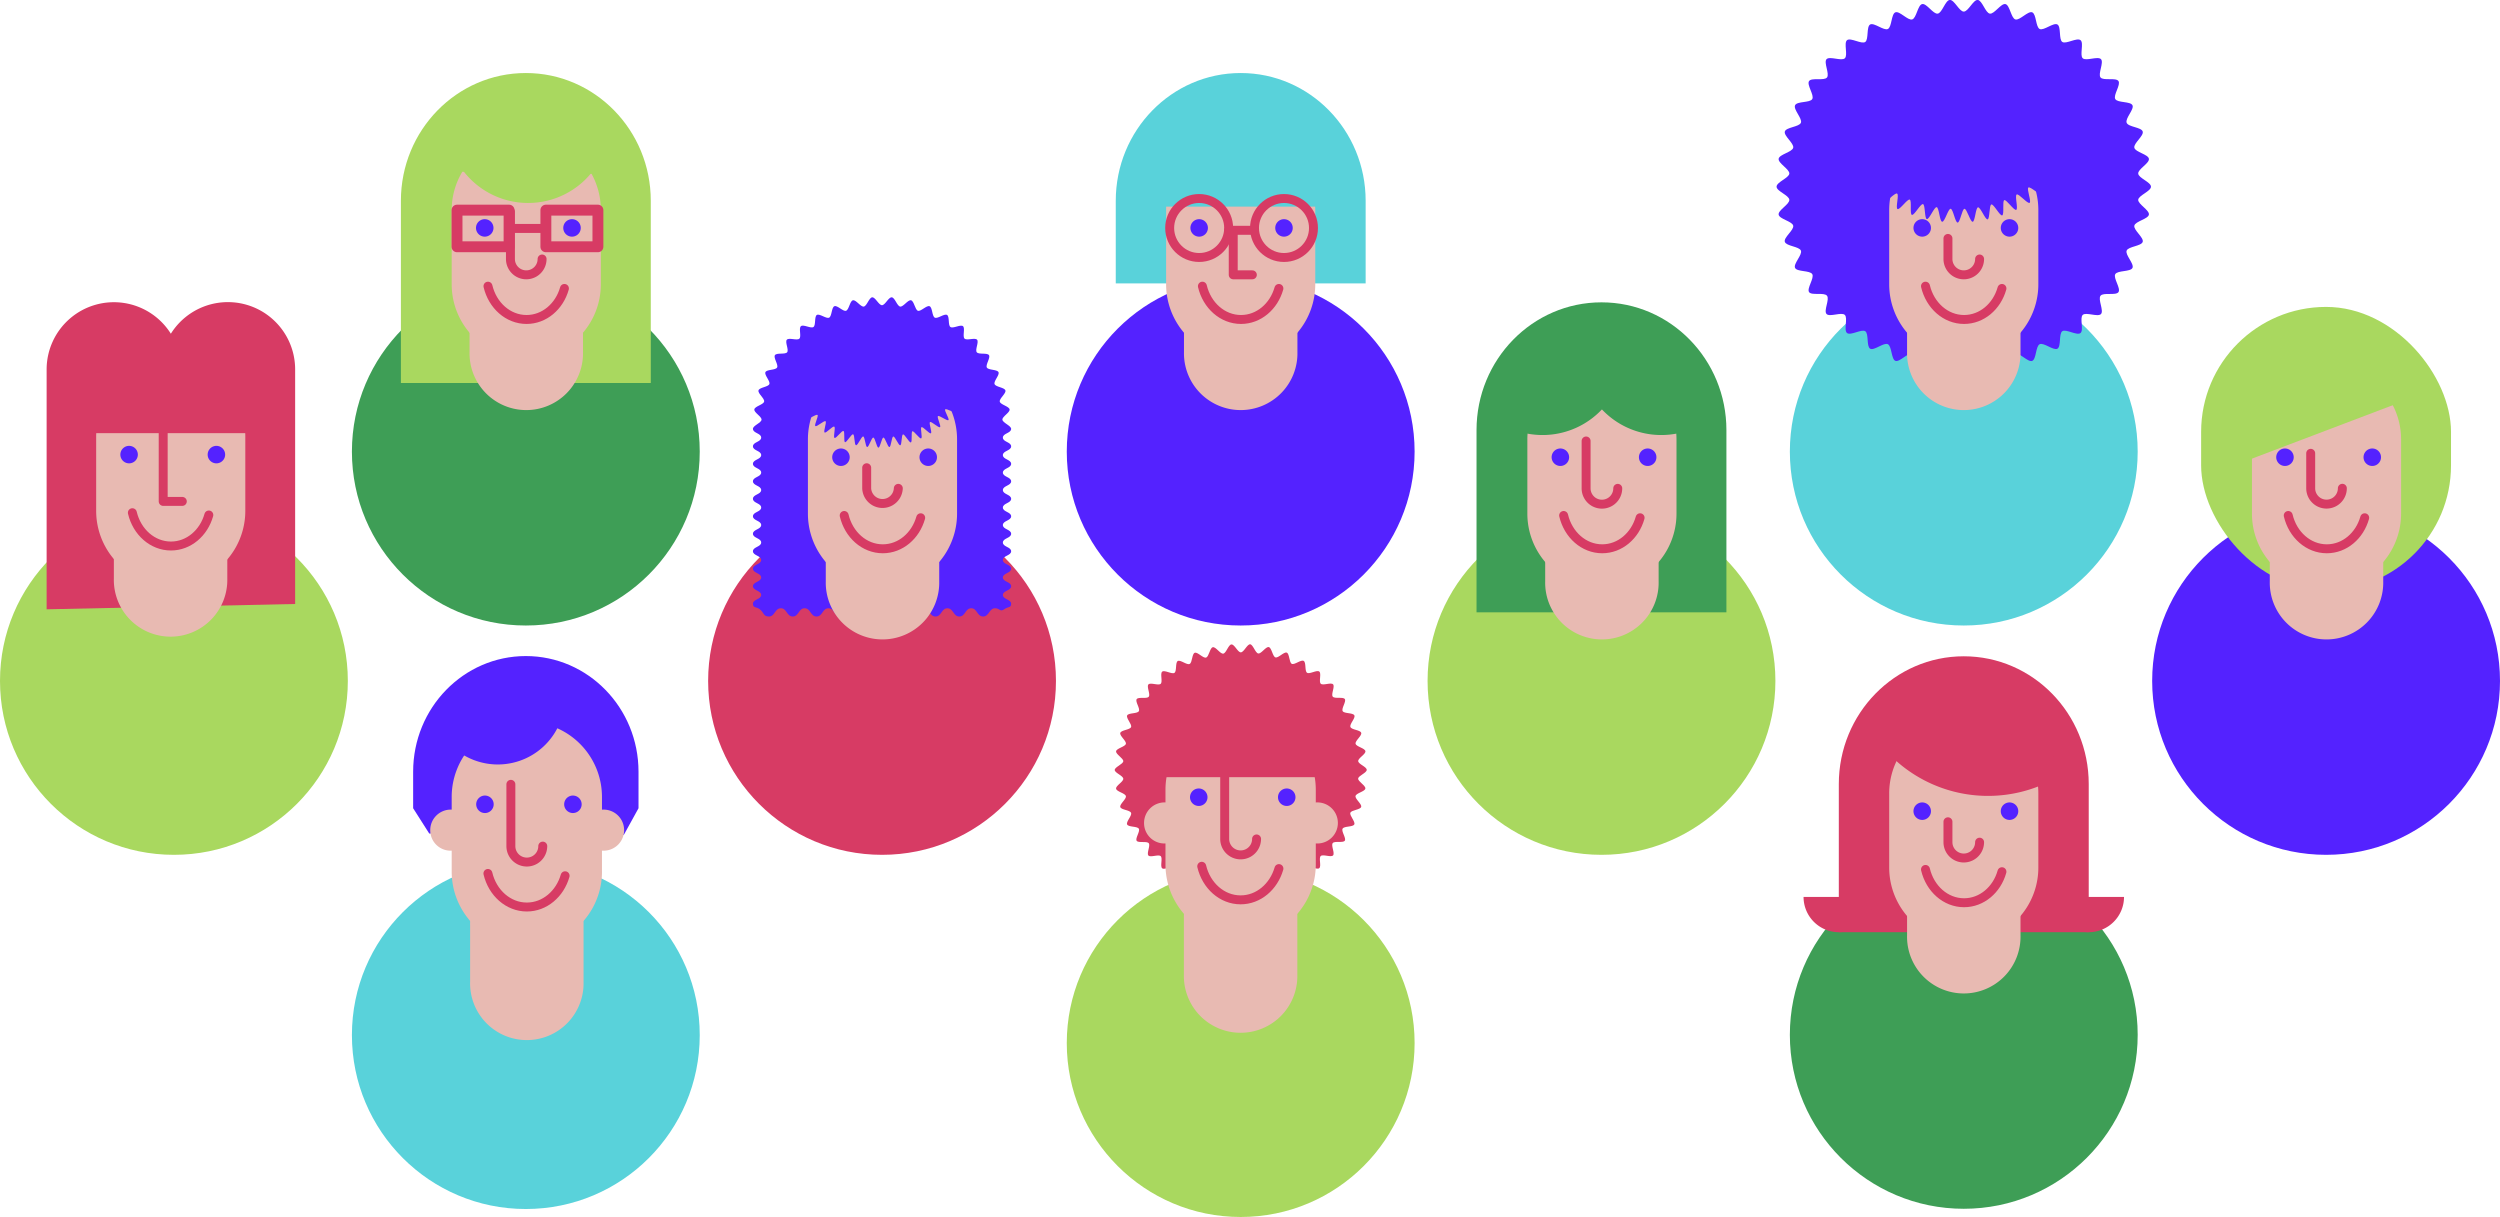
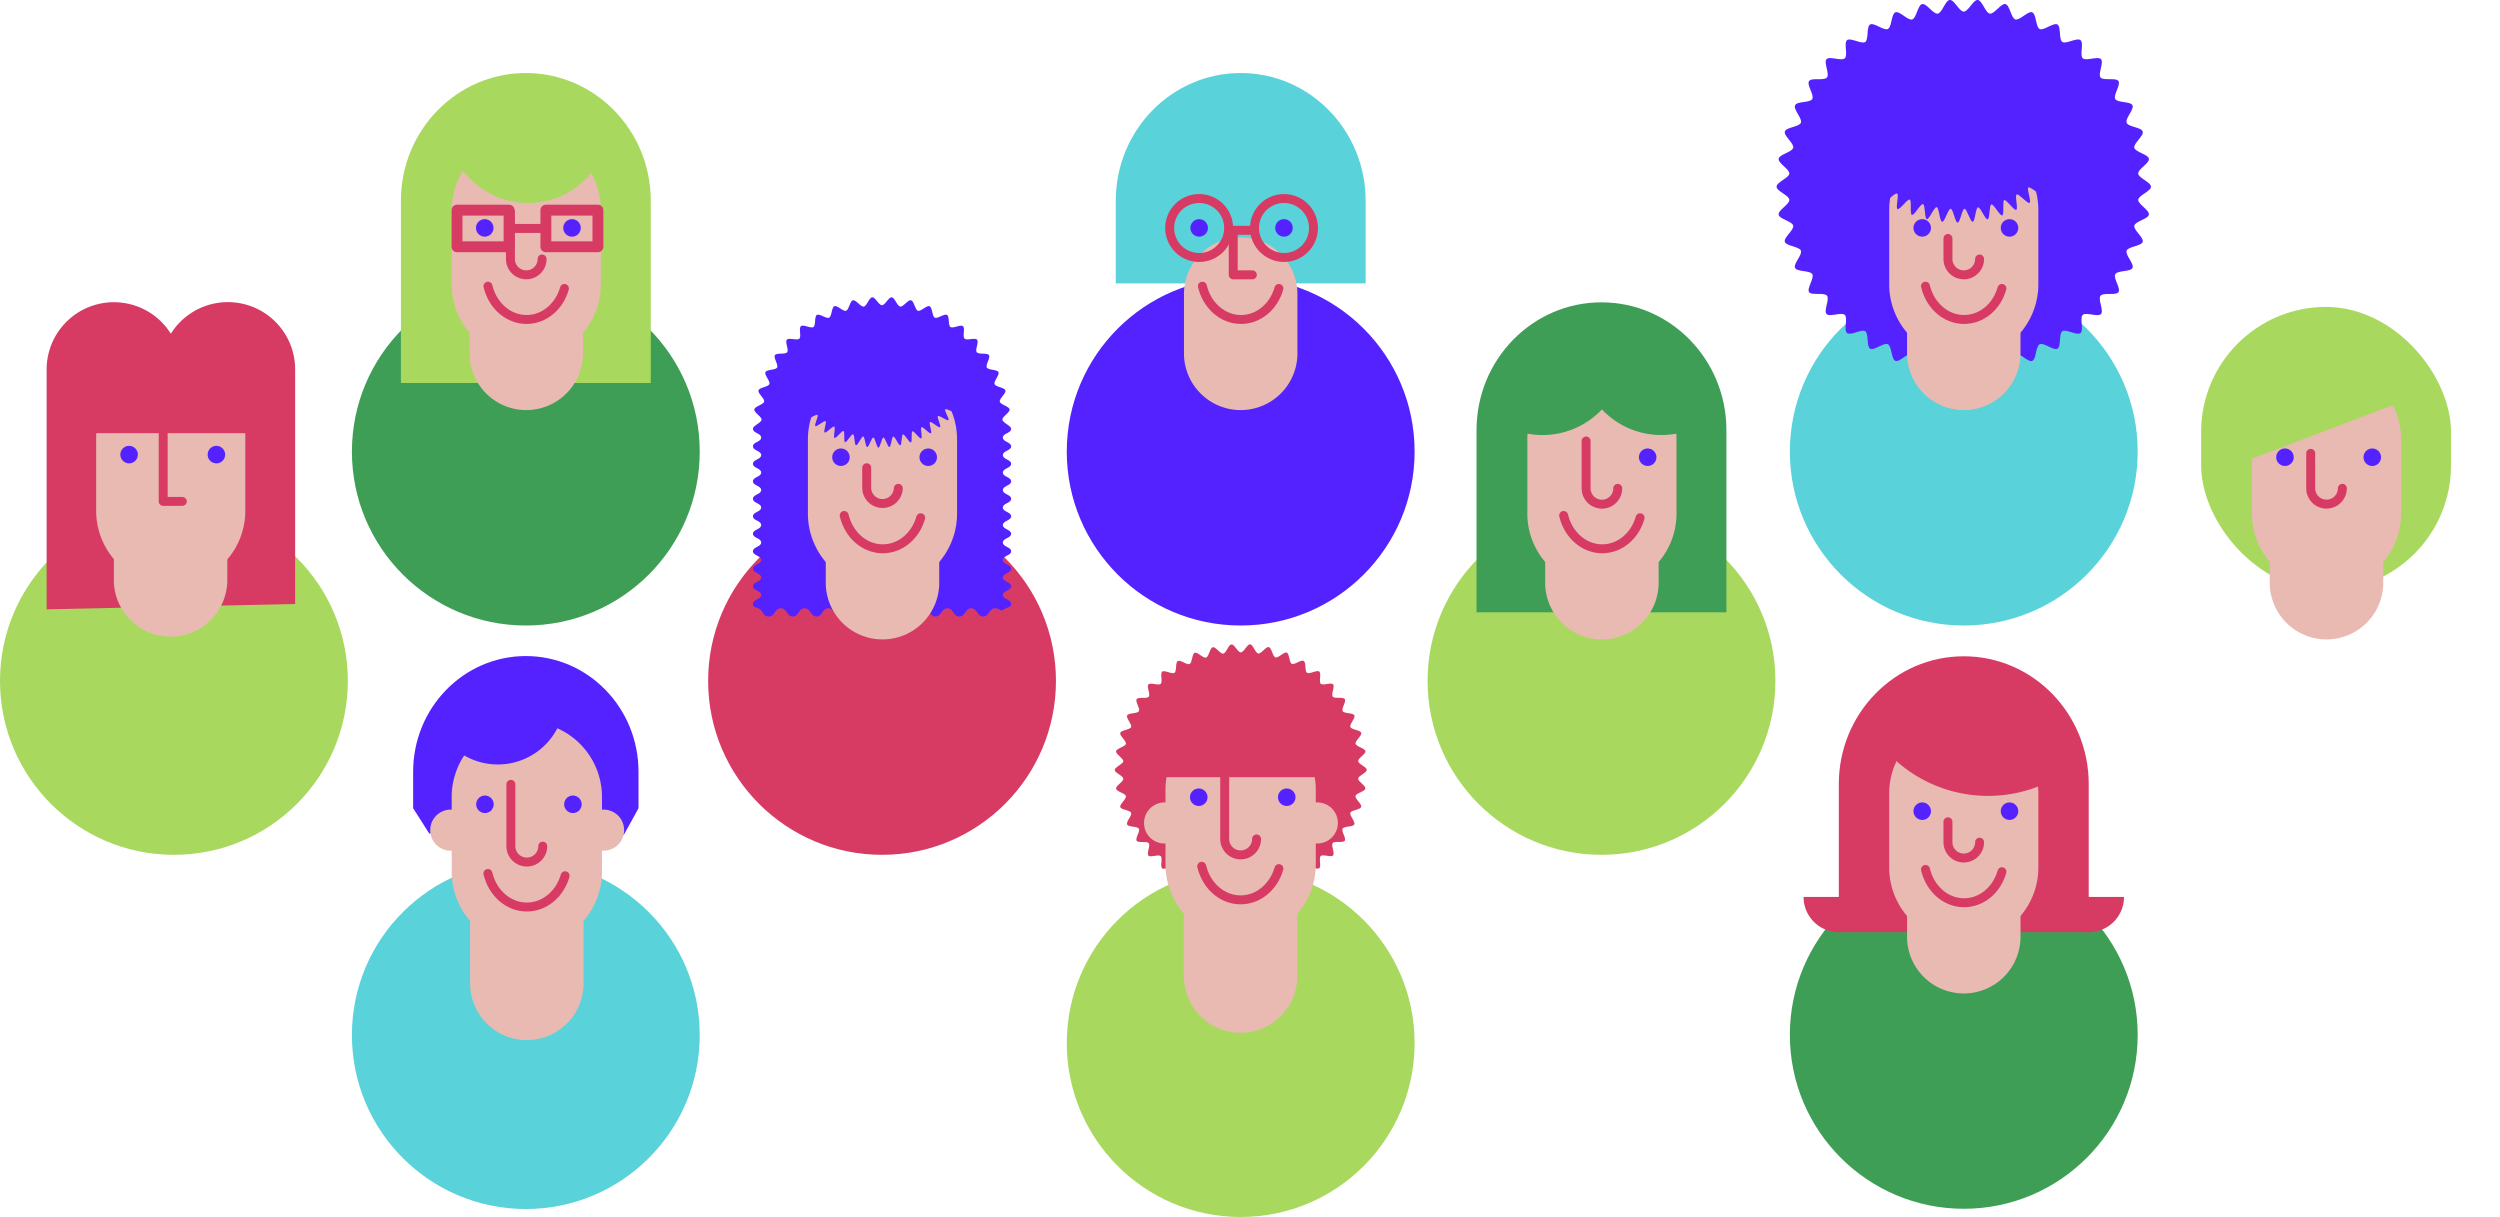
<svg xmlns="http://www.w3.org/2000/svg" viewBox="0 0 857.89 417.62">
  <defs>
    <style>.cls-1{fill:#a9d85f;}.cls-2{fill:#3e9e56;}.cls-3{fill:#e8bab2;}.cls-4{fill:#5422ff;}.cls-5,.cls-8{fill:none;stroke:#d73b64;stroke-linecap:round;stroke-linejoin:round;}.cls-5{stroke-width:3.07px;}.cls-6{fill:#d73b64;}.cls-7{fill:#59d2da;}.cls-8{stroke-width:3.74px;}</style>
  </defs>
  <g id="Livello_2" data-name="Livello 2">
    <g id="Livello_1-2" data-name="Livello 1">
      <circle class="cls-1" cx="549.56" cy="233.66" r="59.68" />
      <path class="cls-2" d="M592.43,210.13V147.6c0-24.22-19.19-43.85-42.87-43.85s-42.88,19.63-42.88,43.85v62.53Z" />
      <path class="cls-3" d="M569.17,199.51V180.06a19.47,19.47,0,1,0-38.93,0v19.45a19.47,19.47,0,1,0,38.93,0" />
      <path class="cls-3" d="M527.77,137.62a25.45,25.45,0,0,0-3.65,13.18v25.45a25.59,25.59,0,1,0,51.18,0V150.8a25.48,25.48,0,0,0-3.22-12.44" />
-       <path class="cls-4" d="M535.45,159.9a3,3,0,1,1,3-3,3,3,0,0,1-3,3" />
      <path class="cls-4" d="M565.41,159.9a3,3,0,1,0-3-3,3,3,0,0,0,3,3" />
      <path class="cls-5" d="M544.28,151.33v16.25a5.43,5.43,0,0,0,10.86,0" />
      <path class="cls-5" d="M536.57,176.89c1.55,6.58,6.89,11.43,13.24,11.43,6.1,0,11.27-4.47,13-10.65" />
      <path class="cls-2" d="M542.11,120.12a28,28,0,0,0,45.2,23.24Z" />
      <path class="cls-2" d="M557.31,120.12a28,28,0,0,1-45.2,23.24Z" />
      <circle class="cls-6" cx="302.68" cy="233.66" r="59.68" />
      <path class="cls-4" d="M344.72,209c1.21-.88,2.26-.34,2.26-1.83s-2.84-1.49-2.84-3,2.84-1.48,2.84-3-2.84-1.49-2.84-3,2.84-1.48,2.84-3-2.84-1.48-2.84-3,2.84-1.49,2.84-3-2.84-1.48-2.84-3,2.84-1.49,2.84-3-2.84-1.49-2.84-3,2.84-1.49,2.84-3-2.84-1.49-2.84-3,2.84-1.49,2.84-3-2.84-1.49-2.84-3,2.84-1.49,2.84-3-2.84-1.49-2.84-3,2.84-1.49,2.84-3-2.84-1.49-2.84-3,2.84-1.49,2.84-3-2.84-1.49-2.84-3,2.84-1.5,2.84-3c0-1.09-2.87-2.07-3-3.14s2.62-2.46,2.47-3.53-3.14-1.63-3.37-2.68,2.24-2.82,1.93-3.85-3.34-1.16-3.72-2.17,1.8-3.11,1.35-4.09-3.48-.65-4-1.59,1.32-3.35.73-4.25-3.53-.13-4.19-1,.82-3.5.1-4.3-3.51.38-4.29-.37.29-3.58-.54-4.27-3.41.91-4.3.28-.24-3.59-1.17-4.14-3.23,1.41-4.2.93-.79-3.51-1.79-3.92-3,1.89-4,1.56-1.31-3.35-2.37-3.6-2.65,2.33-3.72,2.16-1.81-3.1-2.9-3.18-2.26,2.71-3.35,2.71-2.28-2.79-3.35-2.71-1.83,3-2.89,3.18-2.68-2.4-3.73-2.16-1.34,3.27-2.37,3.6-3-2-4-1.56-.83,3.43-1.79,3.92-3.28-1.48-4.21-.93-.29,3.52-1.17,4.14-3.46-1-4.3-.28.24,3.53-.54,4.28-3.56-.45-4.29.36.77,3.45.1,4.3-3.59.09-4.19,1,1.27,3.29.74,4.24-3.54.61-4,1.59,1.73,3.08,1.35,4.09-3.42,1.13-3.73,2.17,2.17,2.79,1.93,3.85-3.21,1.6-3.36,2.68,2.54,2.44,2.47,3.53-2.95,2-2.95,3.14c0,1.49,2.83,1.49,2.83,3s-2.83,1.49-2.83,3,2.83,1.49,2.83,3-2.83,1.49-2.83,3,2.83,1.49,2.83,3-2.83,1.48-2.83,3,2.83,1.49,2.83,3-2.83,1.48-2.83,3,2.83,1.49,2.83,3-2.83,1.48-2.83,3,2.83,1.49,2.83,3-2.83,1.49-2.83,3,2.83,1.49,2.83,3-2.83,1.49-2.83,3,2.83,1.49,2.83,3-2.83,1.49-2.83,3,2.83,1.49,2.83,3-2.83,1.49-2.83,3,2.83,1.49,2.83,3-2.83,1.49-2.83,3,1.05,1,2.25,1.84c1.65,1.21,1.21,2.56,3.25,2.56s2-2.83,4.08-2.83,2,2.83,4.08,2.83,2-2.83,4.08-2.83,2,2.83,4.09,2.83,2-2.83,4.08-2.83,2,2.83,4.08,2.83,2-2.83,4.08-2.83,2,2.83,4.08,2.83,2-2.83,4.08-2.83,2,2.83,4.08,2.83,2-2.83,4.08-2.83,2.05,2.83,4.09,2.83,2-2.83,4.08-2.83,2,2.83,4.09,2.83,2-2.83,4.08-2.83,2,2.83,4.09,2.83,2-2.83,4.08-2.83,2,2.83,4.08,2.83,2.07-2.85,4.11-2.83C343.24,208.73,343.07,210.18,344.72,209Z" />
      <path class="cls-3" d="M322.3,199.51V180.06a19.47,19.47,0,1,0-38.93,0v19.45a19.47,19.47,0,1,0,38.93,0" />
      <path class="cls-3" d="M280.9,137.62a25.46,25.46,0,0,0-3.66,13.18v25.45a25.59,25.59,0,0,0,51.18,0V150.8a25.48,25.48,0,0,0-3.22-12.44" />
      <path class="cls-4" d="M288.58,159.9a3,3,0,1,1,3-3,3,3,0,0,1-3,3" />
      <path class="cls-4" d="M318.53,159.9a3,3,0,1,0-3-3,3,3,0,0,0,3,3" />
      <path class="cls-5" d="M297.41,160.51v7.07a5.43,5.43,0,0,0,10.85,0" />
      <path class="cls-5" d="M289.69,176.89c1.55,6.58,6.89,11.43,13.25,11.43,6.09,0,11.26-4.47,13-10.65" />
-       <path class="cls-4" d="M271,133.57c.25.57-1.32.23-1,.77s3.55-.53,3.86,0-2.25,2.84-1.92,3.36,3.48-.93,3.85-.43-1.94,3.07-1.54,3.54,3.35-1.3,3.77-.84-1.59,3.26-1.15,3.69,3.2-1.66,3.66-1.26-1.22,3.42-.73,3.8,3-2,3.49-1.65-.83,3.53-.31,3.86,2.75-2.32,3.3-2-.45,3.6.11,3.86,2.48-2.6,3.05-2.37,0,3.63.54,3.83,2.18-2.86,2.77-2.69.36,3.61,1,3.74,1.85-3.08,2.46-3,.75,3.54,1.36,3.61,1.5-3.27,2.12-3.23,1.13,3.44,1.75,3.44,1.11-3.41,1.71-3.44,1.47,3.31,2.06,3.24.74-3.51,1.33-3.6,1.81,3.13,2.39,3,.36-3.56.94-3.72,2.13,2.92,2.7,2.73,0-3.59.53-3.81,2.44,2.67,3,2.43-.41-3.57.12-3.84,2.71,2.39,3.22,2.09-.79-3.5-.3-3.84,2.95,2.1,3.43,1.74-1.16-3.4-.7-3.78,3.16,1.77,3.59,1.36-1.51-3.25-1.1-3.68,3.33,1.42,3.72,1-1.85-3.07-1.48-3.55,3.45,1.06,3.8.57-2.17-2.85-1.86-3.36,3.55.68,3.84.16-1.3-.22-1-.76c-1.41-.31-1-3.38-2.51-3.4s-1.5,3.38-2.95,3.35S324.43,131,323,131s-1.51,3.38-3,3.35-1.4-3.42-2.85-3.44-1.5,3.38-2.95,3.35-1.4-3.42-2.85-3.44-1.5,3.38-2.95,3.35-1.39-3.42-2.84-3.44-1.51,3.38-3,3.35-1.4-3.42-2.85-3.44-1.5,3.38-2.95,3.35-1.4-3.42-2.85-3.44-1.5,3.37-3,3.35-1.39-3.42-2.85-3.44-1.5,3.37-2.95,3.35-1.4-3.42-2.85-3.44-1.5,3.37-2.95,3.35-1.4-3.42-2.86-3.44-1,2.83-2.41,3.27S272.47,133.3,271,133.57Z" />
+       <path class="cls-4" d="M271,133.57c.25.57-1.32.23-1,.77s3.55-.53,3.86,0-2.25,2.84-1.92,3.36,3.48-.93,3.85-.43-1.94,3.07-1.54,3.54,3.35-1.3,3.77-.84-1.59,3.26-1.15,3.69,3.2-1.66,3.66-1.26-1.22,3.42-.73,3.8,3-2,3.49-1.65-.83,3.53-.31,3.86,2.75-2.32,3.3-2-.45,3.6.11,3.86,2.48-2.6,3.05-2.37,0,3.63.54,3.83,2.18-2.86,2.77-2.69.36,3.61,1,3.74,1.85-3.08,2.46-3,.75,3.54,1.36,3.61,1.5-3.27,2.12-3.23,1.13,3.44,1.75,3.44,1.11-3.41,1.71-3.44,1.47,3.31,2.06,3.24.74-3.51,1.33-3.6,1.81,3.13,2.39,3,.36-3.56.94-3.72,2.13,2.92,2.7,2.73,0-3.59.53-3.81,2.44,2.67,3,2.43-.41-3.57.12-3.84,2.71,2.39,3.22,2.09-.79-3.5-.3-3.84,2.95,2.1,3.43,1.74-1.16-3.4-.7-3.78,3.16,1.77,3.59,1.36-1.51-3.25-1.1-3.68,3.33,1.42,3.72,1-1.85-3.07-1.48-3.55,3.45,1.06,3.8.57-2.17-2.85-1.86-3.36,3.55.68,3.84.16-1.3-.22-1-.76c-1.41-.31-1-3.38-2.51-3.4S324.43,131,323,131s-1.51,3.38-3,3.35-1.4-3.42-2.85-3.44-1.5,3.38-2.95,3.35-1.4-3.42-2.85-3.44-1.5,3.38-2.95,3.35-1.39-3.42-2.84-3.44-1.51,3.38-3,3.35-1.4-3.42-2.85-3.44-1.5,3.38-2.95,3.35-1.4-3.42-2.85-3.44-1.5,3.37-3,3.35-1.39-3.42-2.85-3.44-1.5,3.37-2.95,3.35-1.4-3.42-2.85-3.44-1.5,3.37-2.95,3.35-1.4-3.42-2.86-3.44-1,2.83-2.41,3.27S272.47,133.3,271,133.57Z" />
      <circle class="cls-7" cx="673.88" cy="154.97" r="59.68" />
      <path class="cls-4" d="M738.12,64.06c0,1.57-4.27,3-4.38,4.49s3.9,3.57,3.67,5.09-4.66,2.28-5,3.79,3.32,4.1,2.87,5.57-4.94,1.56-5.51,3,2.67,4.55,2,5.94-5.12.8-5.9,2.14,2,4.9,1.09,6.17-5.18,0-6.15,1.24,1.21,5.13.16,6.27-5.13-.75-6.26.3.44,5.26-.78,6.23-5-1.5-6.24-.63-.34,5.27-1.68,6-4.68-2.22-6.08-1.54-1.13,5.15-2.57,5.72-4.29-2.9-5.78-2.45-1.88,4.93-3.4,5.27-3.81-3.51-5.35-3.28-2.59,4.59-4.15,4.7-3.24-4-4.8-4-3.26,4.15-4.8,4-2.63-4.47-4.15-4.7-3.84,3.62-5.35,3.28-1.92-4.81-3.4-5.27-4.34,3-5.77,2.44-1.19-5-2.58-5.71-4.74,2.32-6.07,1.54-.42-5.17-1.69-6-5,1.59-6.24.63.36-5.17-.78-6.23-5.2.83-6.26-.31,1.13-5,.16-6.26-5.27,0-6.15-1.24,1.87-4.83,1.09-6.17-5.22-.74-5.9-2.14,2.57-4.5,2-5.94-5-1.51-5.51-3,3.22-4.06,2.87-5.57-4.77-2.25-5-3.79,3.79-3.53,3.67-5.09-4.38-2.92-4.38-4.49,4.27-3,4.38-4.49-3.89-3.56-3.67-5.08,4.66-2.29,5-3.79-3.32-4.1-2.87-5.58,4.95-1.56,5.51-3-2.67-4.56-2-6,5.13-.79,5.9-2.13-2-4.9-1.09-6.18,5.19,0,6.15-1.23-1.21-5.14-.16-6.27,5.13.75,6.27-.31-.44-5.25.77-6.22,5,1.5,6.24.62.34-5.26,1.69-6,4.68,2.22,6.07,1.55,1.13-5.15,2.58-5.72,4.29,2.9,5.77,2.44,1.89-4.92,3.41-5.27,3.8,3.51,5.34,3.28,2.6-4.58,4.15-4.7,3.24,4,4.8,4,3.27-4.15,4.8-4,2.63,4.47,4.15,4.7,3.85-3.62,5.35-3.28,1.93,4.82,3.4,5.27,4.34-3,5.78-2.44,1.18,5.05,2.57,5.72,4.74-2.32,6.08-1.55.41,5.17,1.69,6,5-1.59,6.24-.62-.37,5.17.77,6.22,5.21-.82,6.26.31-1.12,5.06-.16,6.27,5.28-.05,6.15,1.23-1.86,4.84-1.09,6.18,5.23.74,5.9,2.13-2.57,4.5-2,6,5.05,1.51,5.51,3-3.21,4.06-2.87,5.58,4.77,2.25,5,3.79-3.79,3.53-3.67,5.08S738.12,62.5,738.12,64.06Z" />
      <path class="cls-3" d="M693.35,120.81V101.37a19.47,19.47,0,1,0-38.93,0v19.44a19.47,19.47,0,1,0,38.93,0" />
      <path class="cls-3" d="M651.94,58.93a25.55,25.55,0,0,0-3.65,13.18V97.56a25.59,25.59,0,0,0,51.18,0V72.11a25.55,25.55,0,0,0-3.22-12.45" />
      <path class="cls-4" d="M659.62,81.21a3,3,0,1,1,3-3,3,3,0,0,1-3,3" />
      <path class="cls-4" d="M689.58,81.21a3,3,0,1,0-3-3,3,3,0,0,0,3,3" />
      <path class="cls-5" d="M668.45,81.82v7.06a5.43,5.43,0,0,0,10.86,0" />
      <path class="cls-5" d="M660.74,98.2c1.55,6.58,6.89,11.43,13.24,11.43,6.1,0,11.27-4.47,13-10.65" />
      <path class="cls-4" d="M630.07,48.83c.35.78-1.82.31-1.44,1.06s4.89-.73,5.31,0-3.09,3.9-2.63,4.61,4.77-1.27,5.28-.59-2.66,4.22-2.12,4.87,4.61-1.79,5.18-1.17-2.18,4.49-1.57,5.08,4.39-2.28,5-1.73-1.67,4.7-1,5.22,4.11-2.74,4.8-2.26-1.15,4.85-.43,5.29S650.25,66,651,66.43s-.61,4.95.15,5.31,3.41-3.57,4.19-3.25-.06,5,.74,5.25,3-3.93,3.81-3.7.49,5,1.32,5.15,2.54-4.24,3.37-4.1,1,4.87,1.88,5,2.06-4.49,2.91-4.45,1.55,4.74,2.4,4.74,1.53-4.69,2.35-4.73,2,4.54,2.82,4.45,1-4.82,1.83-4.95,2.49,4.3,3.29,4.13.5-4.9,1.29-5.12,2.93,4,3.71,3.75,0-4.93.72-5.23,3.35,3.67,4.1,3.33-.57-4.89.16-5.27,3.72,3.29,4.43,2.87-1.09-4.81-.41-5.26,4.05,2.87,4.71,2.38-1.59-4.66-1-5.19,4.33,2.42,4.93,1.86-2.08-4.46-1.51-5,4.57,2,5.11,1.33-2.55-4.22-2-4.87,4.75,1.46,5.22.78-3-3.92-2.55-4.62,4.88.94,5.27.22-1.78-.29-1.42-1c-2-.43-1.45-4.64-3.45-4.67s-2.06,4.64-4,4.61-1.92-4.7-3.91-4.73-2.07,4.63-4.06,4.6-1.92-4.7-3.91-4.73-2.07,4.64-4.06,4.61-1.92-4.7-3.91-4.73-2.06,4.63-4.05,4.6S679.5,45,677.51,45s-2.07,4.64-4.06,4.61-1.92-4.7-3.91-4.73-2.06,4.64-4.06,4.61-1.92-4.7-3.91-4.73-2.06,4.63-4.06,4.6-1.92-4.7-3.91-4.73-2.07,4.64-4.06,4.61-1.92-4.7-3.92-4.73-2.06,4.63-4,4.6-1.93-4.69-3.92-4.73-1.42,3.89-3.32,4.5S632,48.45,630.07,48.83Z" />
      <circle class="cls-4" cx="425.75" cy="154.97" r="59.68" />
      <path class="cls-7" d="M468.63,97.24V68.91c0-24.22-19.2-43.85-42.88-43.85s-42.87,19.63-42.87,43.85V97.24Z" />
      <path class="cls-3" d="M445.22,120.81V101.37a19.47,19.47,0,1,0-38.93,0v19.44a19.47,19.47,0,1,0,38.93,0" />
-       <path class="cls-3" d="M403.82,58.93a25.46,25.46,0,0,0-3.66,13.18V97.56a25.59,25.59,0,1,0,51.18,0V72.11a25.55,25.55,0,0,0-3.22-12.45" />
      <path class="cls-4" d="M411.5,81.21a3,3,0,1,1,3-3,3,3,0,0,1-3,3" />
      <path class="cls-4" d="M440.61,81.21a3,3,0,1,0-3-3,3,3,0,0,0,3,3" />
      <polyline class="cls-5" points="423.19 79.78 423.19 94.31 429.75 94.31" />
      <path class="cls-5" d="M412.61,98.2c1.55,6.58,6.89,11.43,13.25,11.43,6.09,0,11.26-4.47,13-10.65" />
      <rect class="cls-7" x="394.89" y="46.95" width="59.91" height="23.95" />
      <circle class="cls-5" cx="411.5" cy="78.24" r="10.12" />
      <circle class="cls-5" cx="440.61" cy="78.24" r="10.12" />
      <line class="cls-5" x1="421.62" y1="79.03" x2="430.48" y2="79.03" />
      <circle class="cls-2" cx="673.88" cy="355.12" r="59.68" />
      <path class="cls-6" d="M716.76,319.89V269.06c0-24.22-19.2-43.85-42.88-43.85S631,244.84,631,269.06v50.83Z" />
      <path class="cls-3" d="M693.35,321V301.52a19.47,19.47,0,1,0-38.93,0V321a19.47,19.47,0,1,0,38.93,0" />
      <path class="cls-3" d="M651.94,259.08a25.55,25.55,0,0,0-3.65,13.18v25.45a25.59,25.59,0,1,0,51.18,0V272.26a25.51,25.51,0,0,0-3.22-12.44" />
      <path class="cls-4" d="M659.62,281.36a3,3,0,1,1,3-3,3,3,0,0,1-3,3" />
      <path class="cls-4" d="M689.58,281.36a3,3,0,1,0-3-3,3,3,0,0,0,3,3" />
      <path class="cls-5" d="M668.45,282V289a5.43,5.43,0,0,0,10.86,0" />
      <path class="cls-5" d="M660.74,298.35c1.55,6.58,6.89,11.43,13.24,11.43,6.1,0,11.27-4.47,13-10.65" />
      <path class="cls-6" d="M683,248.41H640.62A47.36,47.36,0,0,0,711.47,263Z" />
      <path class="cls-6" d="M631,319.89a12.11,12.11,0,0,0,12.1-12.11H618.9A12.11,12.11,0,0,0,631,319.89Z" />
      <path class="cls-6" d="M716.76,319.89a12.11,12.11,0,0,0,12.11-12.11H704.65A12.11,12.11,0,0,0,716.76,319.89Z" />
      <circle class="cls-2" cx="180.44" cy="154.97" r="59.68" />
      <path class="cls-1" d="M223.32,131.43V68.91c0-24.22-19.2-43.85-42.88-43.85s-42.87,19.63-42.87,43.85v62.52Z" />
      <path class="cls-3" d="M200.06,120.81V101.37a19.47,19.47,0,1,0-38.93,0v19.44a19.47,19.47,0,1,0,38.93,0" />
      <path class="cls-3" d="M158.66,58.93A25.46,25.46,0,0,0,155,72.11V97.56a25.59,25.59,0,1,0,51.18,0V72.11A25.55,25.55,0,0,0,203,59.66" />
      <path class="cls-4" d="M166.34,81.21a3,3,0,1,1,3-3,3,3,0,0,1-3,3" />
      <path class="cls-4" d="M196.29,81.21a3,3,0,1,0-3-3,3,3,0,0,0,3,3" />
      <path class="cls-5" d="M175.16,72.68v16.2a5.43,5.43,0,1,0,10.86,0" />
      <path class="cls-5" d="M167.45,98.2c1.55,6.58,6.89,11.43,13.24,11.43,6.1,0,11.27-4.47,13-10.65" />
      <path class="cls-1" d="M155.63,53a28,28,0,0,0,50.83.79Z" />
      <rect class="cls-8" x="156.83" y="72.11" width="17.86" height="12.57" />
      <rect class="cls-8" x="187.32" y="72.11" width="17.86" height="12.57" />
      <line class="cls-5" x1="174.69" y1="78.39" x2="187.32" y2="78.39" />
      <circle class="cls-7" cx="180.44" cy="355.2" r="59.68" />
      <path class="cls-4" d="M219.11,277.35V264.83c0-21.93-17.31-39.7-38.67-39.7s-38.67,17.77-38.67,39.7v12.52l5.52,8.67,66.78.47Z" />
      <path class="cls-3" d="M200.25,337V317.51a19.47,19.47,0,1,0-38.93,0V337a19.47,19.47,0,1,0,38.93,0" />
      <path class="cls-3" d="M154.64,291.92a7.05,7.05,0,1,0-7-7.05,7,7,0,0,0,7,7.05" />
      <path class="cls-3" d="M207.12,291.92a7.05,7.05,0,1,0-7.05-7.05,7.05,7.05,0,0,0,7.05,7.05" />
      <path class="cls-3" d="M206.57,299.1V273.45A25.78,25.78,0,0,0,184.75,248h-7.94A25.79,25.79,0,0,0,155,273.45V299.1a25.79,25.79,0,0,0,51.58,0" />
      <path class="cls-4" d="M166.41,279a3,3,0,1,1,3-3,3,3,0,0,1-3,3" />
      <path class="cls-4" d="M196.6,279a3,3,0,1,0-3-3,3,3,0,0,0,3,3" />
      <path class="cls-5" d="M175.31,269.15v21.2a5.47,5.47,0,0,0,10.94,0" />
      <path class="cls-5" d="M167.43,299.73c1.56,6.63,6.95,11.52,13.35,11.52,6.15,0,11.36-4.5,13.14-10.73" />
      <path class="cls-4" d="M152.64,253.41a23,23,0,0,0,41.19-14.18Z" />
      <circle class="cls-1" cx="425.75" cy="357.94" r="59.68" />
      <path class="cls-6" d="M469,264.18c0,1.05-2.87,2-2.94,3s2.62,2.4,2.47,3.42-3.14,1.54-3.37,2.55,2.24,2.76,1.93,3.75-3.32,1.05-3.7,2,1.79,3.06,1.34,4-3.44.54-4,1.44,1.32,3.3.74,4.15-3.49,0-4.14.83.82,3.46.11,4.22-3.45-.5-4.22.21.3,3.53-.52,4.18-3.33-1-4.19-.42-.23,3.54-1.14,4.07-3.15-1.5-4.09-1-.75,3.46-1.73,3.84-2.88-2-3.88-1.64-1.27,3.31-2.29,3.54-2.56-2.36-3.59-2.2-1.75,3.08-2.8,3.16-2.18-2.72-3.23-2.72-2.19,2.8-3.22,2.72-1.77-3-2.8-3.16-2.58,2.43-3.59,2.2-1.3-3.23-2.29-3.54-2.92,2-3.89,1.64-.79-3.39-1.73-3.85-3.18,1.57-4.08,1.05-.28-3.48-1.14-4.07-3.38,1.07-4.2.42.25-3.47-.52-4.18-3.5.55-4.21-.21.76-3.4.11-4.22-3.55,0-4.14-.83,1.26-3.25.73-4.15-3.51-.5-4-1.44,1.72-3,1.34-4-3.4-1-3.7-2,2.16-2.73,1.92-3.75-3.2-1.51-3.36-2.55,2.55-2.37,2.47-3.42-2.94-2-2.94-3,2.87-2,2.94-3-2.62-2.4-2.47-3.42,3.13-1.54,3.36-2.55-2.23-2.76-1.92-3.75,3.32-1.05,3.7-2-1.79-3.07-1.34-4,3.44-.54,4-1.44-1.32-3.29-.73-4.15,3.49,0,4.14-.83-.82-3.46-.11-4.22,3.45.5,4.21-.21-.29-3.53.52-4.18,3.34,1,4.2.42.23-3.54,1.14-4.06,3.14,1.49,4.08,1S409,224.33,410,224s2.89,2,3.89,1.64,1.27-3.31,2.29-3.54,2.56,2.36,3.59,2.2,1.75-3.08,2.8-3.16,2.17,2.72,3.22,2.72S428,221,429,221.09s1.77,3,2.79,3.16,2.59-2.43,3.6-2.2,1.3,3.24,2.29,3.54,2.92-2,3.88-1.64.8,3.4,1.73,3.85,3.19-1.56,4.09-1,.28,3.47,1.14,4.06,3.38-1.07,4.2-.42-.25,3.48.52,4.19,3.5-.56,4.21.2-.76,3.4-.11,4.22,3.55,0,4.14.83-1.26,3.25-.73,4.15,3.51.5,4,1.44-1.73,3-1.34,4,3.39,1,3.7,2-2.16,2.73-1.93,3.75,3.21,1.51,3.37,2.55-2.55,2.37-2.47,3.42S469,263.13,469,264.18Z" />
      <path class="cls-3" d="M445.19,334.49V315.05a19.47,19.47,0,1,0-38.93,0v19.44a19.47,19.47,0,1,0,38.93,0" />
      <path class="cls-3" d="M399.59,289.45a7.05,7.05,0,1,0-7-7.05,7,7,0,0,0,7,7.05" />
      <path class="cls-3" d="M452.06,289.45A7.05,7.05,0,1,0,445,282.4a7,7,0,0,0,7.05,7.05" />
      <path class="cls-3" d="M451.52,296.64V271a25.77,25.77,0,0,0-21.82-25.45h-7.94A25.76,25.76,0,0,0,399.94,271v25.66a25.79,25.79,0,1,0,51.58,0" />
      <path class="cls-4" d="M411.36,276.57a3,3,0,1,1,3-3,3,3,0,0,1-3,3" />
      <path class="cls-4" d="M441.55,276.57a3,3,0,1,0-3-3,3,3,0,0,0,3,3" />
      <path class="cls-5" d="M420.26,266.69v21.2a5.47,5.47,0,1,0,10.94,0" />
      <path class="cls-5" d="M412.38,297.27c1.56,6.63,6.94,11.52,13.35,11.52,6.14,0,11.35-4.51,13.14-10.73" />
      <rect class="cls-6" x="397.8" y="239.34" width="55.91" height="27.35" />
      <circle class="cls-1" cx="59.68" cy="233.66" r="59.68" />
      <path class="cls-6" d="M101.28,207.26V126.77a23.08,23.08,0,0,0-42.65-12.25A23.08,23.08,0,0,0,16,126.77v82.32Z" />
      <path class="cls-3" d="M78,198.56V179.11a19.47,19.47,0,1,0-38.93,0v19.45a19.47,19.47,0,1,0,38.93,0" />
      <path class="cls-3" d="M36.62,136.67A25.45,25.45,0,0,0,33,149.85V175.3a25.59,25.59,0,0,0,51.18,0V149.85a25.51,25.51,0,0,0-3.22-12.44" />
      <path class="cls-4" d="M44.3,159a3,3,0,1,1,3-3,3,3,0,0,1-3,3" />
      <path class="cls-4" d="M74.26,159a3,3,0,1,0-3-3,3,3,0,0,0,3,3" />
      <polyline class="cls-5" points="56 146.92 56 172.06 62.56 172.06" />
-       <path class="cls-5" d="M45.42,175.94c1.54,6.58,6.89,11.43,13.24,11.43,6.1,0,11.27-4.47,13-10.65" />
      <rect class="cls-6" x="27.7" y="124.69" width="59.91" height="23.95" />
-       <circle class="cls-4" cx="798.21" cy="233.66" r="59.68" />
      <rect class="cls-1" x="755.33" y="105.32" width="85.75" height="97.26" rx="42.88" />
      <path class="cls-3" d="M817.82,199.51V180.06a19.47,19.47,0,1,0-38.93,0v19.45a19.47,19.47,0,1,0,38.93,0" />
      <path class="cls-3" d="M776.42,137.62a25.45,25.45,0,0,0-3.65,13.18v25.45a25.59,25.59,0,1,0,51.18,0V150.8a25.38,25.38,0,0,0-3.23-12.44" />
      <path class="cls-4" d="M784.1,159.9a3,3,0,1,1,3-3,3,3,0,0,1-3,3" />
      <path class="cls-4" d="M814.06,159.9a3,3,0,1,0-3-3,3,3,0,0,0,3,3" />
      <path class="cls-5" d="M792.93,155.56v12a5.43,5.43,0,0,0,10.86,0" />
-       <path class="cls-5" d="M785.22,176.89c1.54,6.58,6.89,11.43,13.24,11.43,6.1,0,11.27-4.47,13-10.65" />
      <polygon class="cls-1" points="767.63 159.33 767.63 137.05 826.35 137.05 767.63 159.33" />
    </g>
  </g>
</svg>